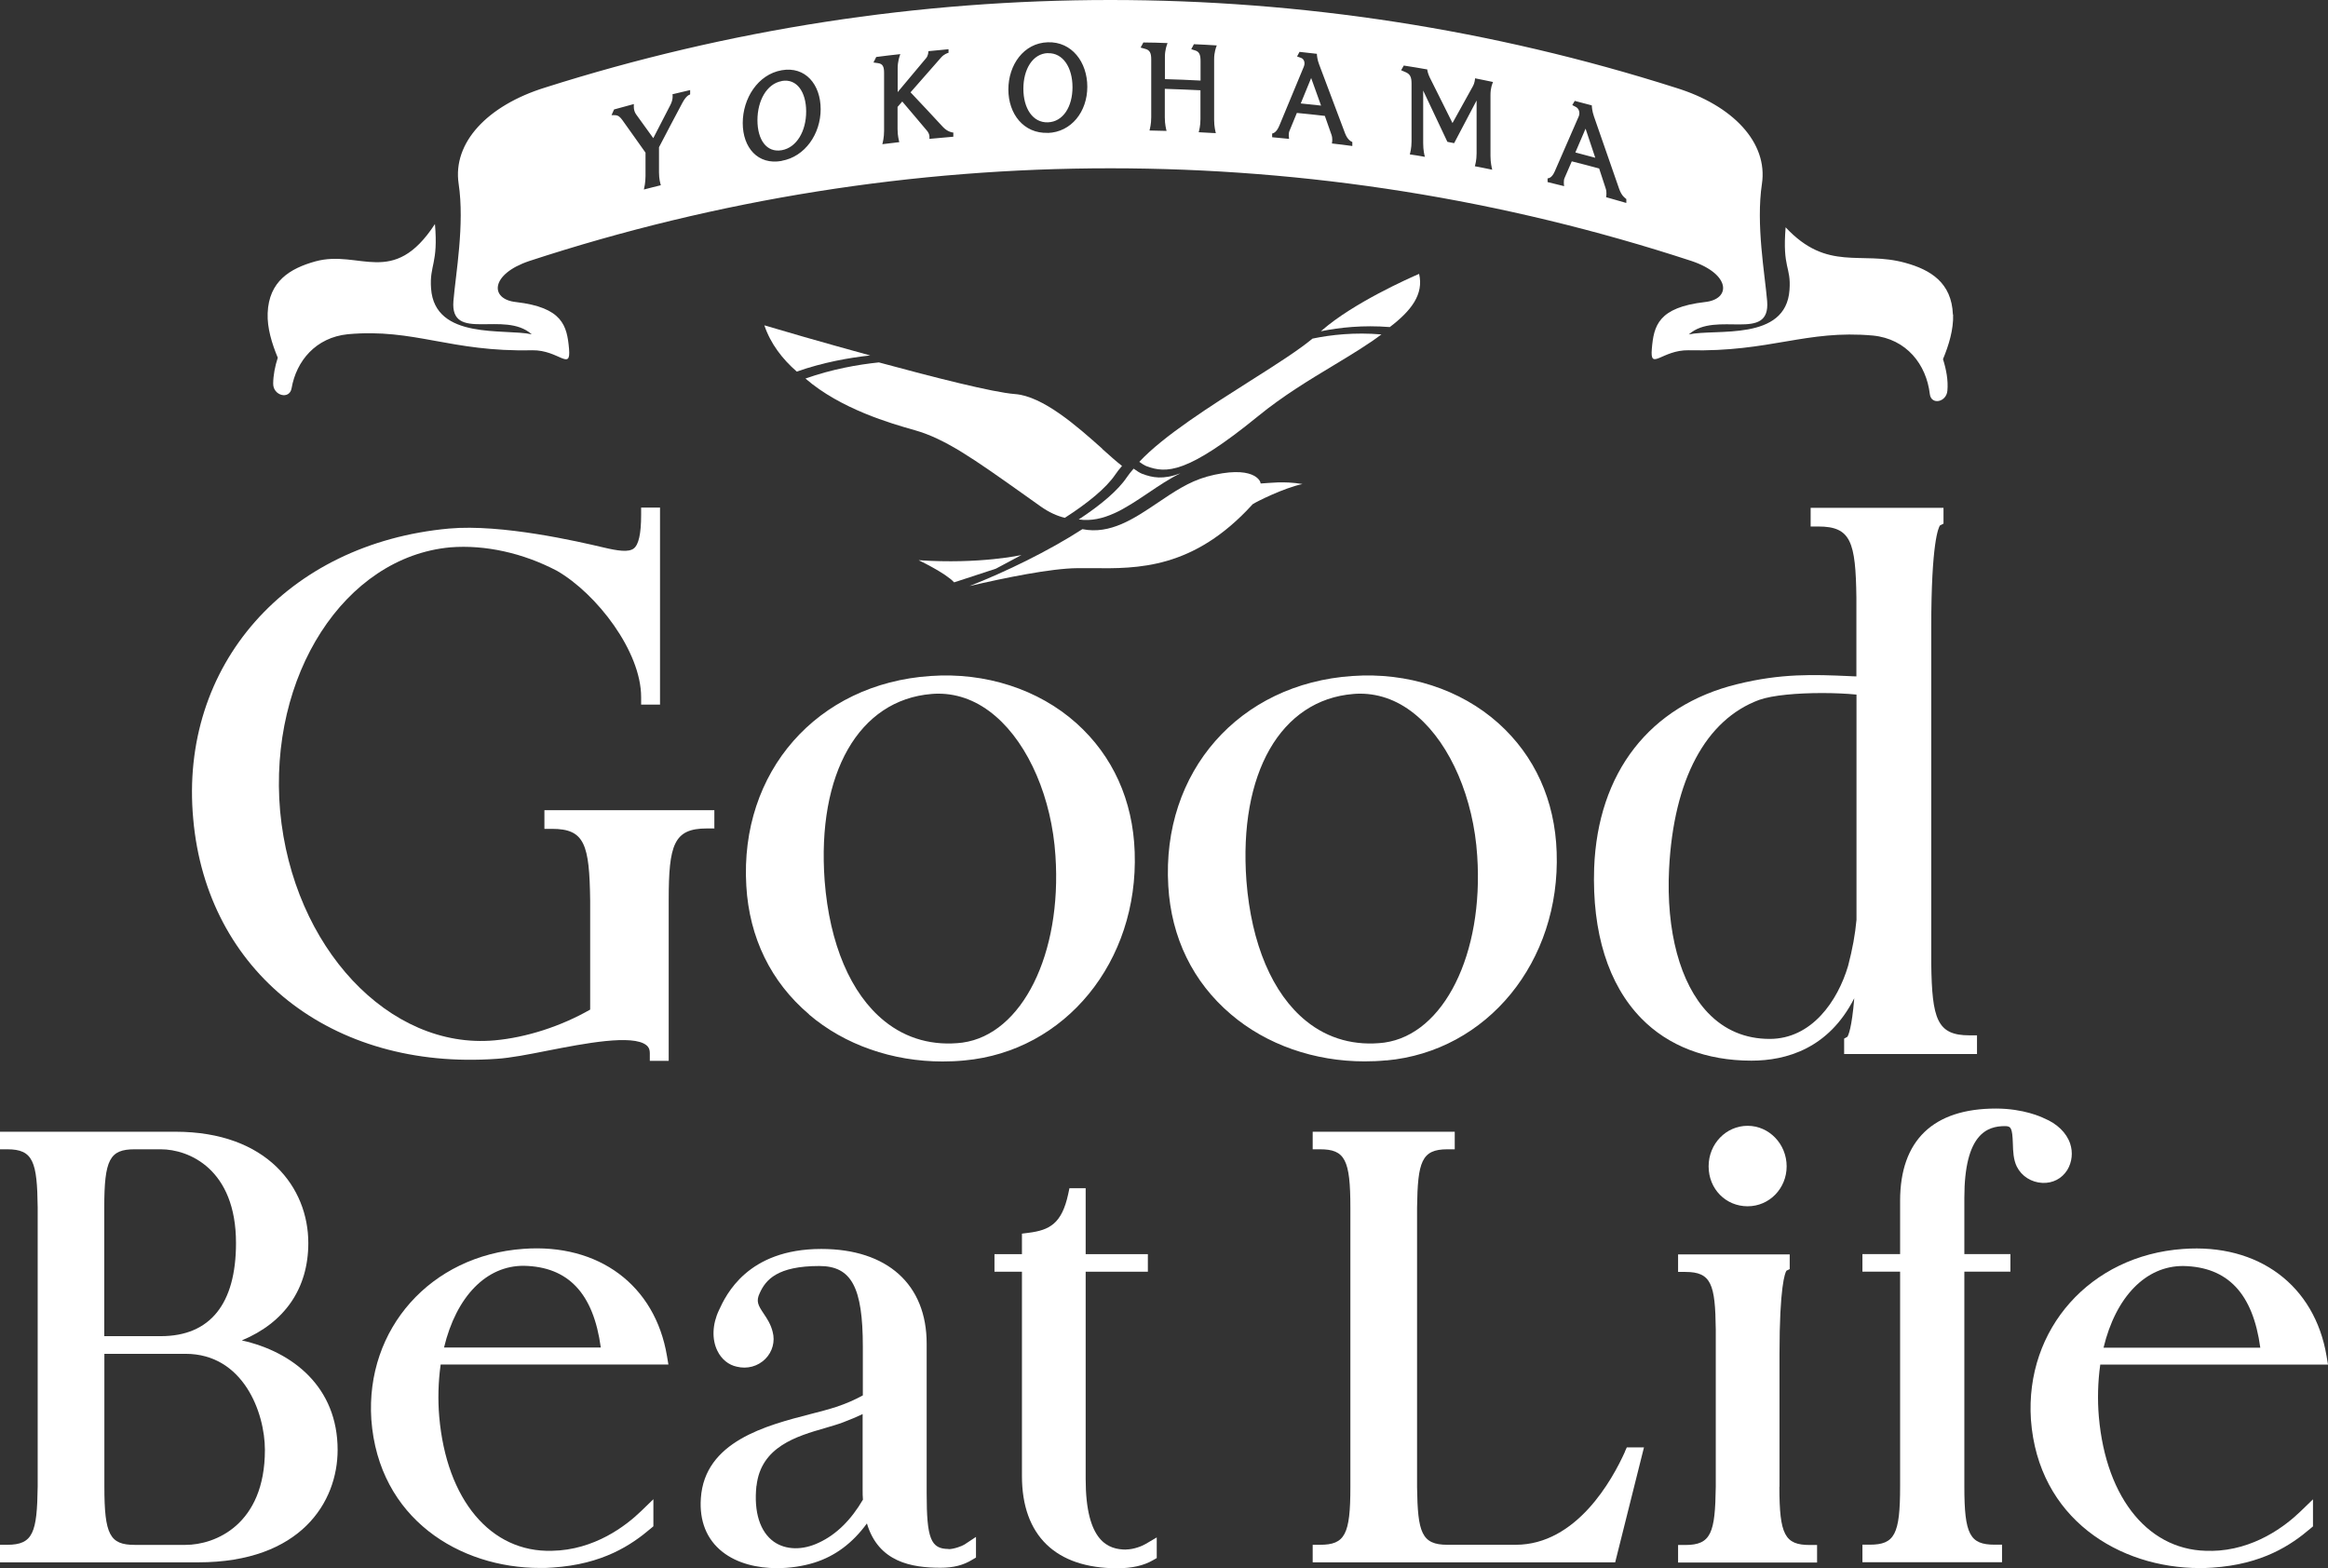
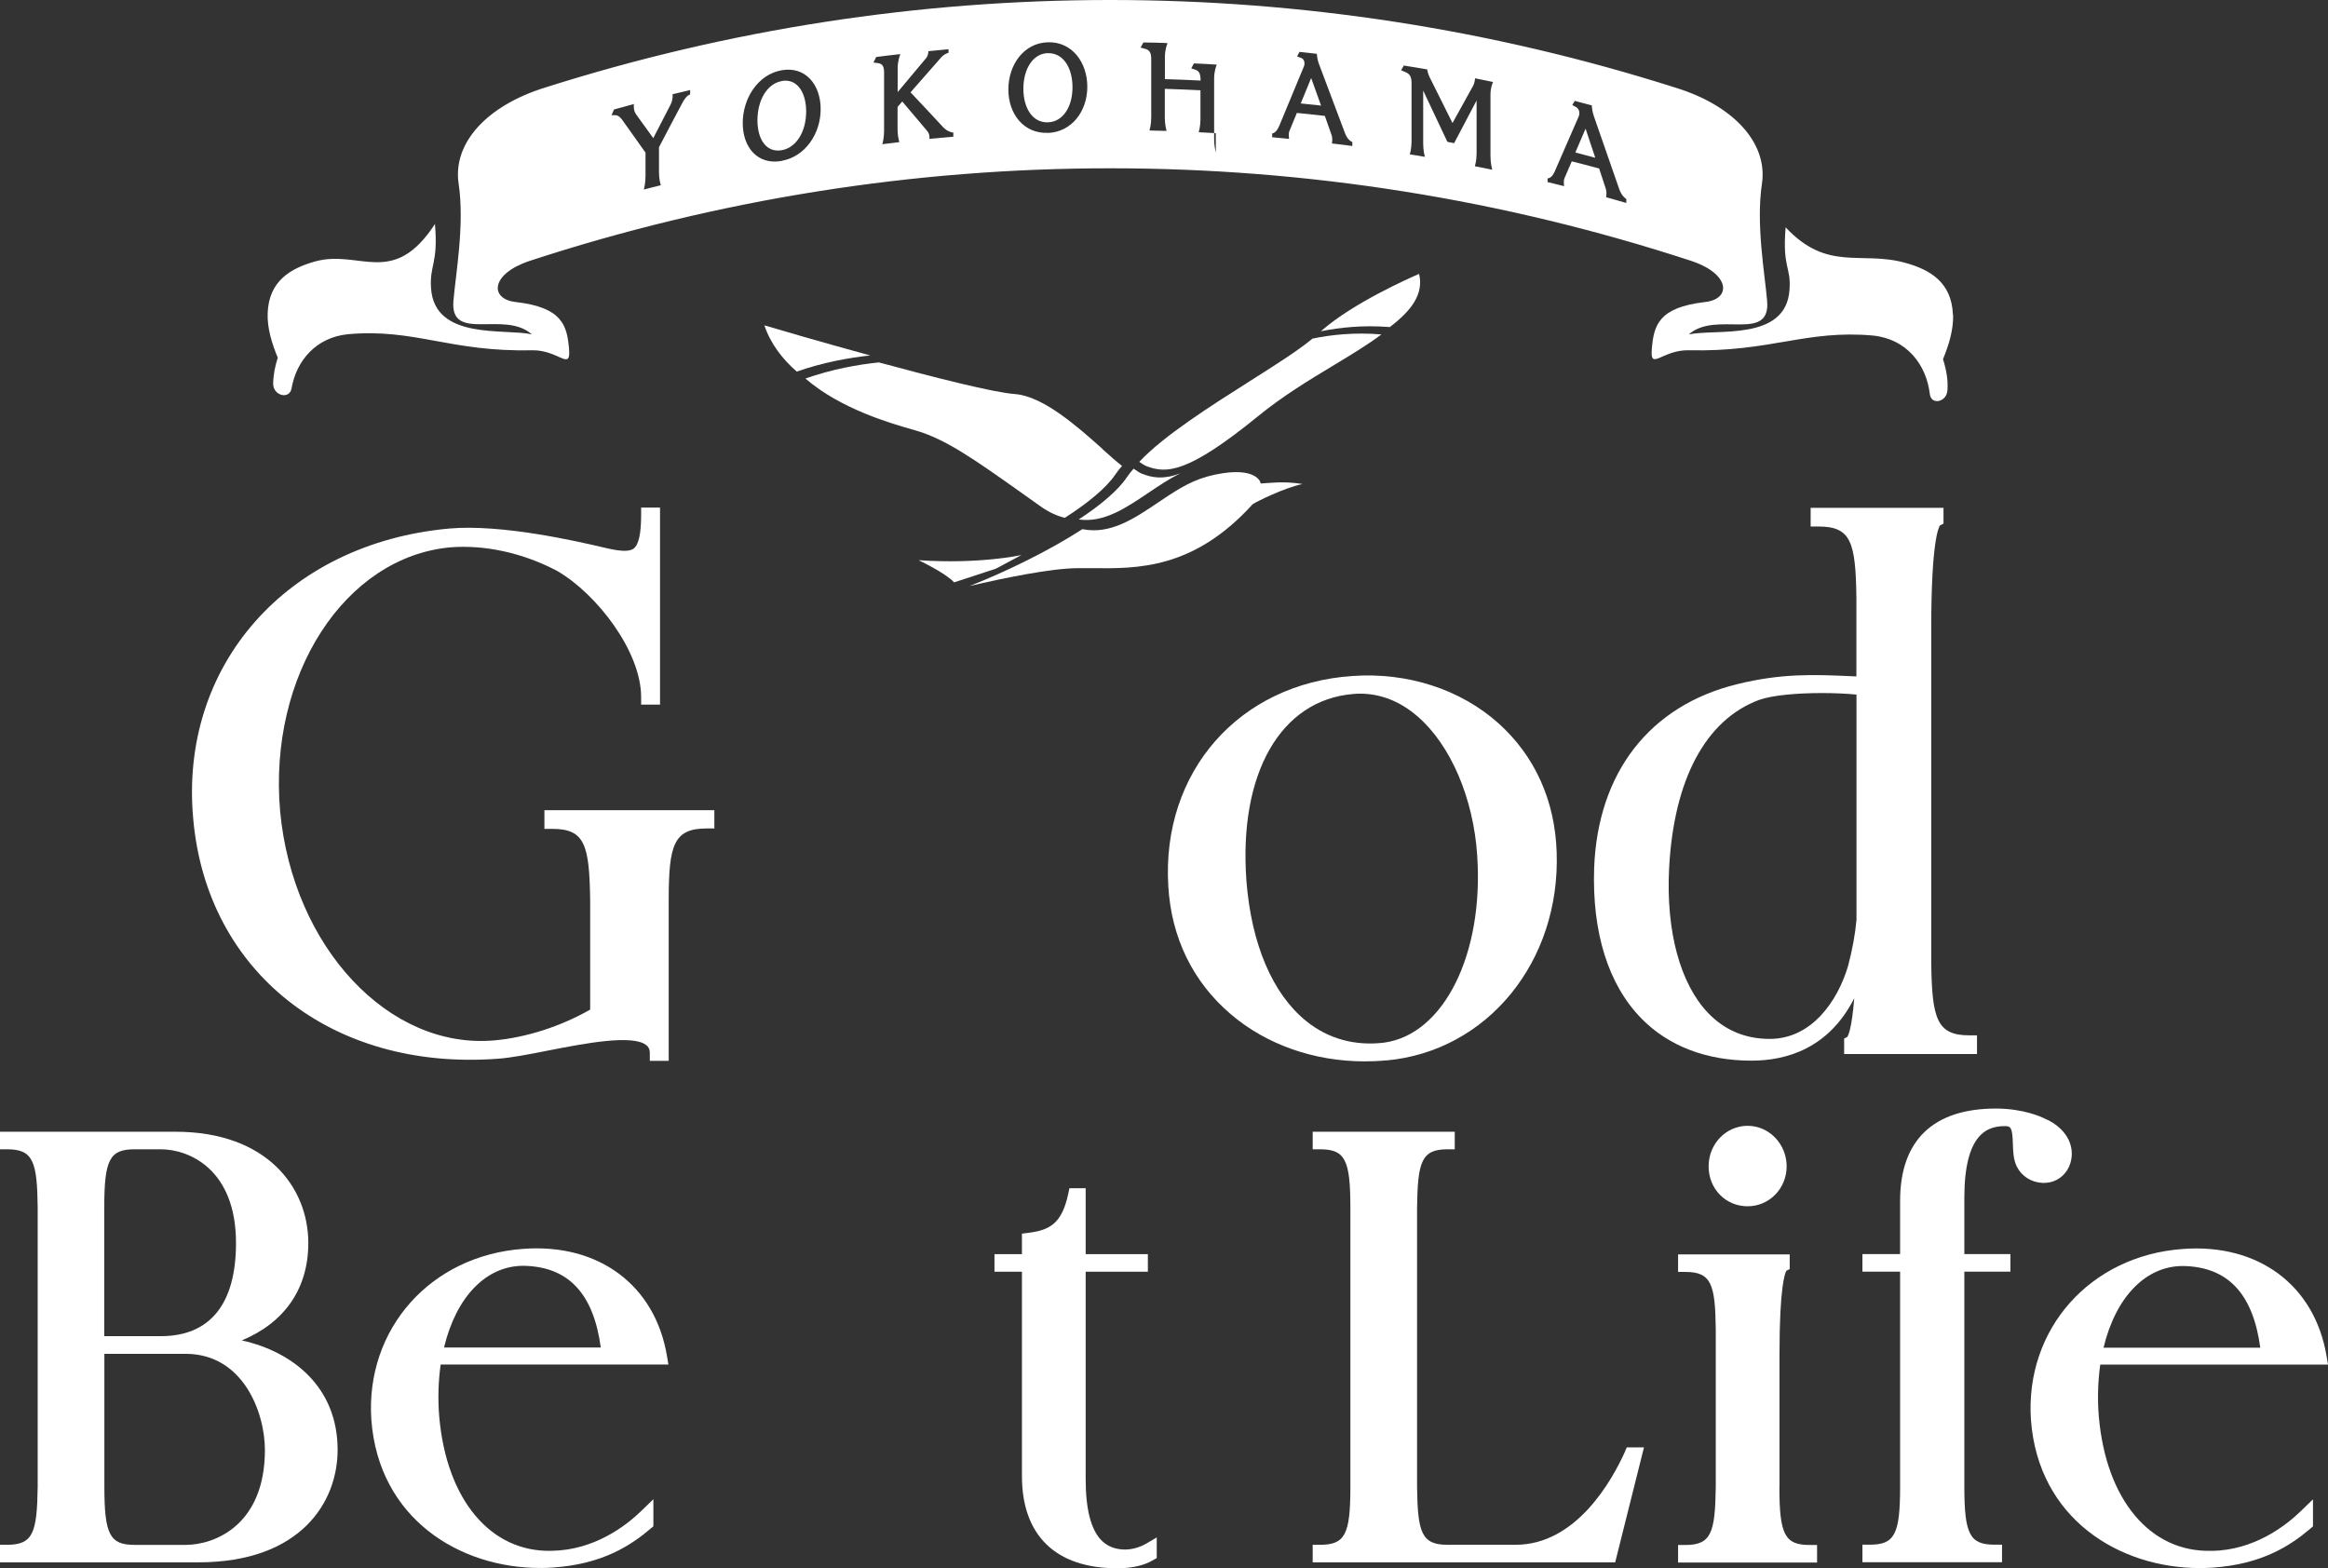
<svg xmlns="http://www.w3.org/2000/svg" id="_レイヤー_2" data-name="レイヤー 2" viewBox="0 0 227.96 153.58">
  <rect x="0" y="0" width="227.96" height="153.58" fill="#333333" stroke="none" />
  <defs>
    <style>
      .cls-1 {
        fill: none;
      }

      .cls-2 {
        fill-rule: evenodd;
      }

      .cls-2, .cls-3 {
        fill: #fff;
      }

      .cls-4 {
        clip-path: url(#clippath);
      }
    </style>
    <clipPath id="clippath">
      <rect class="cls-1" width="227.96" height="153.58" />
    </clipPath>
  </defs>
  <g id="_レイヤー_2-2" data-name="レイヤー 2">
    <g class="cls-4">
      <g>
        <path class="cls-3" d="M111.01,45.9c.32.23.6.41.83.5,1.01.38,2.05.59,3.75-.05-1.09.53-2.13,1.23-3.15,1.92-2.23,1.5-4.37,2.95-6.81,2.6,2.12-1.39,3.84-2.83,4.71-4.13.19-.27.41-.56.67-.85Z" />
        <path class="cls-3" d="M74.85,31.87c.61,1.8,1.77,3.3,3.17,4.52,2.59-.91,5.14-1.36,7.19-1.58-4.75-1.3-9.17-2.59-10.36-2.95" />
        <path class="cls-3" d="M107.93,43.94c-2.44-2.18-5.8-5.15-8.55-5.35-2.13-.16-7.94-1.64-13.32-3.1-2.04.21-4.59.66-7.19,1.58,3.45,2.99,8.4,4.41,10.71,5.06,3,.85,5.8,2.84,10.43,6.12.59.42,1.22.86,1.87,1.33.83.59,1.63.95,2.39,1.13,2.24-1.44,4.04-2.91,4.93-4.22.19-.28.41-.57.67-.86-.55-.43-1.21-1.01-1.95-1.68" />
        <path class="cls-3" d="M118.11,46.69c4.75-1.27,5.3.51,5.3.52l.03.13h.13c.71-.03,2.09-.25,3.97.06-1.84.39-4.53,1.74-4.88,1.98-5.78,6.37-11.28,6.31-15.7,6.26-.5,0-.99,0-1.46,0-2.6.02-7.12.95-10.56,1.75,3.49-1.37,7.71-3.41,11.05-5.57,2.73.55,5.08-1.04,7.38-2.59,1.51-1.02,3.08-2.08,4.74-2.52" />
        <path class="cls-3" d="M136.09,32.03c2.1-1.6,3.34-3.21,2.87-5.21-1.02.44-6.4,2.83-9.49,5.51-.04.03-.09.07-.13.11,1.83-.37,4.14-.62,6.75-.41Z" />
        <path class="cls-3" d="M128.52,33.16c-1.29,1.08-3.5,2.5-6.08,4.13-3.85,2.44-8.52,5.4-10.88,7.94.28.2.53.36.73.43,1.9.7,3.92.79,10.91-4.91,2.42-1.98,5.09-3.59,7.45-5.01,1.74-1.05,3.34-2.02,4.62-2.99-2.61-.22-4.93.03-6.75.41Z" />
        <path class="cls-3" d="M100.04,54.35s-4.06.92-10.09.51c0,0,2.64,1.25,3.48,2.17l4.09-1.34,2.51-1.34Z" />
        <path class="cls-3" d="M69.95,81.17v-1.83h-16.64v1.83h.75c3.19,0,3.66,1.5,3.73,7.03v10.67c-2.87,1.64-6.25,2.73-9.34,3.01-10.35.95-19.78-9.12-21.02-22.44-1.17-13.3,6.31-24.89,16.67-25.84,3.41-.27,7.13.56,10.44,2.3,3.9,2.25,8.24,7.89,8.24,12.36v.74h1.85v-19.29h-1.85v.74c0,1.81-.24,2.89-.72,3.26-.5.39-1.55.24-2.98-.1-2.46-.58-9.94-2.31-15.1-1.85-15.9,1.45-26.44,13.41-25.06,28.43,1.32,14.99,13.55,24.66,29.72,23.5,1.32-.08,3.12-.43,5.03-.81,3.49-.68,8.28-1.62,9.63-.52.16.13.33.33.33.79v.74h1.85v-15.73c0-5.44.49-7.03,3.73-7.03h.75v.03Z" />
-         <path class="cls-3" d="M79.21,99.34c3.5,2.99,8.19,4.61,13.09,4.61.71,0,1.41-.03,2.13-.1,9.89-.9,17.06-9.68,16.68-20.41-.17-5.06-2.14-9.42-5.71-12.62-3.71-3.32-8.91-5-14.28-4.62-11.11.74-18.71,9.39-18.04,20.56.29,5.06,2.41,9.41,6.14,12.57ZM94.28,102.1c-2.87.36-5.53-.36-7.69-2.12-3.29-2.66-5.36-7.54-5.84-13.73-.77-10.53,3.36-17.71,10.47-18.29.22-.02.43-.03.65-.03,2.03,0,3.93.75,5.63,2.22,3.25,2.8,5.49,8.03,5.85,13.65.65,9.62-3.26,17.49-9.09,18.3" />
        <path class="cls-3" d="M135.75,103.85c9.89-.9,17.06-9.68,16.68-20.41-.17-5.06-2.14-9.42-5.71-12.62-3.71-3.32-8.91-5-14.28-4.62-11.11.74-18.71,9.39-18.04,20.56.29,5.06,2.41,9.41,6.13,12.57,3.5,2.99,8.19,4.61,13.09,4.61.71,0,1.41-.03,2.13-.1ZM135.58,102.1c-2.87.36-5.53-.36-7.69-2.12-3.29-2.66-5.36-7.54-5.84-13.73-.77-10.53,3.36-17.71,10.47-18.29.22-.02.43-.03.65-.03,2.03,0,3.93.75,5.63,2.22,3.25,2.8,5.49,8.03,5.85,13.65.65,9.62-3.26,17.49-9.09,18.3" />
        <path class="cls-3" d="M180.58,101.69v1.53h13.01v-1.83h-.75c-3.16,0-3.66-1.59-3.73-7.03v-32.93c0-8.32.71-9.76.85-9.97l.35-.18v-1.55h-13.01v1.83h.75c3.19,0,3.66,1.48,3.73,6.97v7.71c-.25,0-.48-.02-.73-.03-3.41-.15-6.62-.28-10.94.79-8.56,2.09-13.66,8.65-14.01,18.01-.21,6.31,1.38,11.4,4.61,14.71,2.64,2.71,6.37,4.15,10.79,4.15,3.43,0,7.57-1.19,10.07-6.11-.24,2.94-.58,3.62-.67,3.77l-.33.19h-.01ZM163.44,85.06c.45-8.72,3.58-14.58,8.82-16.52,1.33-.47,3.76-.67,6.16-.67,1.18,0,2.35.05,3.37.15v22.06c-.13,1.42-.39,2.86-.82,4.5-1.02,3.46-3.57,7.16-7.68,7.16-2.39,0-4.42-.86-6.04-2.55-2.73-2.86-4.12-8-3.81-14.13Z" />
        <path class="cls-3" d="M23.69,131.26c4.18-1.74,6.5-5.07,6.5-9.53,0-5.42-4.02-10.9-13.02-10.9H0v1.72h.72c2.53,0,2.92,1.22,2.97,5.69v27.34c-.06,4.49-.44,5.7-2.97,5.7h-.72v1.72h19.4c10.08,0,13.66-5.93,13.66-11.01,0-6.15-4.38-9.61-9.37-10.72ZM15.76,130.85h-5.55v-12.61c0-4.68.53-5.69,2.97-5.69h2.57c2.74,0,7.36,1.93,7.36,9.18,0,5.97-2.54,9.12-7.36,9.12ZM10.22,145.6v-13.02h7.95c5.66,0,7.77,5.77,7.77,9.41,0,7.34-4.89,9.3-7.77,9.3h-4.98c-2.44,0-2.97-1.01-2.97-5.69Z" />
        <path class="cls-3" d="M65.45,133.62l-.14-.83c-1.16-6.93-6.68-11.04-14.06-10.49-9.07.64-15.47,7.83-14.89,16.71.71,9.72,8.66,14.55,16.53,14.54.4,0,.81,0,1.22-.04,4.93-.32,7.73-2.22,9.62-3.83l.25-.21v-2.65l-1.22,1.18c-1.46,1.41-4.54,3.8-8.72,3.87-5.99.17-10.32-4.99-11.03-13.14-.14-1.64-.1-3.4.14-5.1h22.3ZM51.3,123.96c4.35.09,6.81,2.7,7.53,8h-15.35c1.2-5,4.15-8.03,7.82-8Z" />
-         <path class="cls-3" d="M92.89,151.69c-1.75,0-2.15-1.02-2.15-5.45v-14.66c0-5.8-3.86-9.27-10.32-9.27-7.24,0-9.34,4.52-10.02,6-.65,1.37-.71,2.85-.15,3.98.4.82,1.09,1.38,1.9,1.55,1.02.25,2.06-.03,2.79-.76.71-.71.97-1.72.72-2.65-.18-.74-.55-1.3-.88-1.79-.54-.81-.77-1.2-.39-2,.59-1.32,1.74-2.66,5.84-2.66,3.14,0,4.26,2.07,4.26,7.9v4.77c-.8.44-1.65.81-2.61,1.13-.71.23-1.57.46-2.48.69-4.39,1.13-10.4,2.69-10.77,8.25-.16,2.22.57,4.04,2.11,5.25,1.44,1.14,3.42,1.6,5.35,1.6,1.29,0,2.56-.2,3.65-.54,2.04-.64,3.74-1.91,5.15-3.84,1.13,3.8,4.39,4.34,7.21,4.34,1.26,0,2.22-.24,3.13-.8l.34-.2v-2.02l-1.12.74c-.24.16-1.05.46-1.59.46M74.08,145.51c.43-3.84,3.93-4.86,6.74-5.67.64-.19,1.24-.36,1.76-.56.74-.28,1.35-.54,1.89-.8v7.47c0,.29,0,.59.03.91-1.17,2-2.61,3.42-4.31,4.21-1.59.76-3.23.73-4.4-.08-1.37-.97-1.99-2.91-1.72-5.48" />
        <path class="cls-3" d="M110.28,151.75c-1.71,0-3.97-.71-3.97-6.91v-20.3h6.09v-1.72h-6.09v-6.46h-1.59l-.12.57c-.62,2.88-1.8,3.54-3.9,3.8l-.63.08v2.01h-2.69v1.72h2.69v20.01c0,5.82,3.31,9.03,9.33,9.03,1.44,0,2.6-.26,3.52-.8l.35-.2v-2.02l-1.09.64c-.29.18-1.15.54-1.91.54" />
        <path class="cls-3" d="M159.12,142.16c-1.23,2.74-4.74,9.12-10.71,9.12h-6.68c-2.53,0-2.91-1.2-2.97-5.63v-27.4c.06-4.49.44-5.7,2.97-5.7h.72v-1.72h-13.91v1.72h.72c2.44,0,2.97,1.01,2.97,5.69v27.41c0,4.63-.53,5.63-2.97,5.63h-.72v1.72h29.62l2.82-11.26h-1.68l-.19.42Z" />
        <path class="cls-3" d="M174.95,114.22c0-2.19-1.72-3.97-3.82-3.97s-3.82,1.75-3.82,3.97,1.68,3.91,3.82,3.91,3.82-1.76,3.82-3.91Z" />
        <path class="cls-3" d="M174.25,145.59v-12.97c0-6.65.54-7.97.68-8.18l.32-.16v-1.44h-10.93v1.72h.72c2.53,0,2.92,1.2,2.97,5.63v15.41c-.06,4.49-.44,5.7-2.97,5.7h-.72v1.72h13.61v-1.72h-.72c-2.44,0-2.97-1.01-2.97-5.69" />
        <path class="cls-3" d="M202.43,114.6v-.02c.47-.78.57-1.73.28-2.59-.36-1.07-1.29-1.96-2.56-2.48-.2-.1-1.98-.95-4.71-.95-6.14,0-9.38,3.12-9.38,9.03v5.22h-3.69v1.72h3.69v21.05c0,4.68-.53,5.69-2.97,5.69h-.72v1.72h13.67v-1.72h-.72c-2.44,0-2.97-1.01-2.97-5.69v-21.05h4.51v-1.72h-4.51v-5.51c0-6.3,2.27-7.02,3.97-7.02.59,0,.73.16.78,1.71.02.74.05,1.58.39,2.26.47.94,1.43,1.54,2.5,1.59,1.01.05,1.91-.42,2.43-1.25" />
        <path class="cls-3" d="M216.55,151.87c-5.99.17-10.32-4.99-11.03-13.14-.14-1.64-.1-3.4.14-5.1h22.3l-.14-.83c-1.16-6.93-6.67-11.04-14.06-10.49-9.07.64-15.47,7.83-14.89,16.71.71,9.72,8.66,14.54,16.53,14.54.4,0,.81-.01,1.22-.04,4.93-.32,7.73-2.22,9.62-3.83l.25-.21v-2.65l-1.22,1.18c-1.46,1.41-4.54,3.81-8.72,3.87M205.98,131.98c1.2-5,4.16-8.03,7.82-8,4.35.09,6.81,2.7,7.53,8h-15.35Z" />
        <path class="cls-2" d="M127.37,10.13c.67.07,1.33.14,1.99.21-.32-.9-.65-1.8-.97-2.7-.34.83-.68,1.66-1.02,2.49Z" />
        <path class="cls-2" d="M102.61,5.2c-1.49.05-2.4,1.58-2.4,3.49s.91,3.34,2.4,3.29c1.49-.05,2.41-1.53,2.41-3.44s-.92-3.38-2.41-3.33" />
        <path class="cls-2" d="M76.55,7.94c-1.47.26-2.38,1.92-2.38,3.83s.89,3.2,2.38,2.94c1.47-.26,2.39-1.88,2.39-3.79s-.91-3.25-2.39-2.99" />
        <path class="cls-2" d="M154.26,14.93c.65.17,1.31.34,1.95.52-.31-.95-.63-1.9-.95-2.85-.33.78-.67,1.55-1,2.33Z" />
-         <path class="cls-2" d="M191.23,30.8c-.12-3.12-2.19-4.38-4.66-5.06-4.35-1.21-7.61.92-11.72-3.48-.33,4.05.55,3.82.38,6.13-.35,5.08-7.21,3.78-9.86,4.36,2.67-2.38,8.01.86,7.67-3.27-.22-2.63-1.11-7.5-.51-11.48.6-4.02-2.82-7.68-8.45-9.41C146.08,2.86,127.4,0,108.72,0s-37.36,2.86-55.36,8.58c-5.63,1.75-9.05,5.39-8.45,9.41.6,3.98-.29,8.85-.51,11.48-.34,4.12,5,.88,7.67,3.27-2.63-.59-9.5.6-9.86-4.49-.17-2.3.72-2.41.38-6.31-4.1,6.29-7.37,2.46-11.72,3.66-2.47.69-4.54,1.94-4.66,5.06-.06,1.46.42,3,.99,4.37-.27.84-.44,1.69-.45,2.53-.02,1.19,1.6,1.61,1.8.47.47-2.7,2.38-4.98,5.51-5.3,6.56-.59,10.01,1.76,18.06,1.57,2.61-.03,3.79,2.1,3.6-.15-.2-2.25-.63-4.04-5.19-4.57-2.59-.27-2.54-2.73,1.3-4.02,18.47-6.05,37.68-9.08,56.9-9.08s38.43,3.02,56.91,9.08c3.84,1.29,3.89,3.75,1.3,4.02-4.56.53-5,2.31-5.19,4.57-.2,2.23.98.11,3.6.15,8.04.19,11.49-2.03,18.05-1.44,3.3.33,5.23,2.84,5.57,5.73.13,1.1,1.62.81,1.72-.33.09-1.02-.11-2.07-.43-3.09.57-1.37,1.04-2.91.99-4.37ZM67.57,9.25c-.17.06-.43.22-.76.84-.77,1.43-1.52,2.88-2.28,4.33v2.46c0,.66.13,1.09.18,1.26-.55.14-1.11.27-1.66.42.04-.19.16-.65.16-1.34v-2.27c-.76-1.06-1.5-2.13-2.26-3.18-.21-.29-.4-.49-.74-.49h-.33c.08-.19.17-.37.25-.56.65-.18,1.3-.35,1.94-.53-.01.18-.06.64.24,1.04.55.76,1.1,1.53,1.66,2.3.56-1.09,1.12-2.18,1.68-3.26.25-.49.23-.89.2-1.04.58-.14,1.15-.27,1.73-.41v.41h0ZM76.54,15.76c-2.33.42-3.81-1.3-3.81-3.71s1.48-4.76,3.81-5.17c2.32-.41,3.82,1.39,3.82,3.81s-1.53,4.66-3.82,5.06ZM93.33,13.39c-.78.07-1.55.14-2.33.21.03-.1.06-.46-.23-.8-.8-.96-1.62-1.91-2.42-2.86-.16.18-.31.35-.46.53v2.17c0,.66.13,1.1.17,1.28-.55.06-1.11.13-1.66.2.04-.18.17-.63.17-1.32v-5.66c0-.6-.12-.9-.61-.96-.15-.02-.28-.04-.43-.06.09-.18.18-.35.27-.54.78-.1,1.57-.2,2.36-.28-.08.2-.26.73-.26,1.38v2.34c.92-1.11,1.85-2.21,2.78-3.32.21-.24.23-.6.23-.69.66-.07,1.32-.13,1.97-.19v.35c-.1.02-.44.14-.71.44-1,1.13-2.01,2.28-3.01,3.43,1.06,1.12,2.12,2.25,3.18,3.4.42.45.89.54,1.01.54v.41h-.01ZM102.6,13.01c-2.36.08-3.86-1.85-3.86-4.25s1.5-4.55,3.86-4.62c2.35-.08,3.87,1.94,3.87,4.36s-1.55,4.44-3.87,4.52ZM119.05,13.04c-.56-.03-1.11-.06-1.67-.09.04-.18.17-.6.17-1.29v-2.82c-1.17-.06-2.33-.1-3.49-.14v2.82c0,.66.13,1.12.17,1.3-.56-.02-1.12-.03-1.67-.04.04-.18.17-.6.17-1.3v-5.66c0-.6-.12-.92-.61-1.04-.15-.04-.28-.08-.43-.12.09-.17.18-.33.27-.5.78,0,1.58.03,2.37.06-.08.19-.26.69-.26,1.34v2.19c1.17.03,2.33.08,3.49.14v-1.88c0-.59-.09-.94-.53-1.07-.13-.04-.26-.08-.38-.12.09-.17.18-.32.26-.49.75.03,1.49.07,2.24.12-.08.19-.26.68-.26,1.34v5.96c0,.66.13,1.13.17,1.31M132.43,14.3c-.67-.09-1.34-.18-2.01-.25.03-.15.09-.5-.05-.88-.22-.6-.43-1.21-.64-1.82-.91-.11-1.83-.2-2.74-.29-.24.59-.48,1.17-.72,1.75-.12.27-.06.65-.04.79-.55-.05-1.1-.11-1.66-.16v-.36c.13-.04.43-.11.71-.79.79-1.92,1.6-3.84,2.39-5.76.17-.41,0-.77-.27-.86-.13-.05-.26-.1-.39-.14.08-.15.16-.3.24-.45.57.06,1.14.12,1.7.19,0,.14.04.58.22,1.04.84,2.24,1.7,4.5,2.54,6.75.24.63.58.79.71.85v.39ZM146.07,16.61c-.55-.12-1.1-.22-1.65-.33.04-.17.17-.57.17-1.27v-5.17c-.74,1.39-1.46,2.79-2.2,4.18-.22-.04-.44-.08-.66-.13-.79-1.68-1.58-3.36-2.37-5.02v5.16c0,.66.11,1.14.17,1.33-.49-.09-.98-.17-1.48-.24.04-.17.17-.59.17-1.27v-5.66c0-.6-.11-.93-.6-1.13-.14-.06-.28-.12-.42-.18.09-.16.18-.3.26-.46.77.12,1.53.24,2.3.38,0,.11.08.45.24.78.75,1.48,1.48,2.98,2.23,4.47.67-1.21,1.35-2.42,2.01-3.63.15-.27.19-.61.2-.75.59.12,1.17.23,1.76.36-.08.18-.25.6-.25,1.25v6.01c0,.66.13,1.15.17,1.33M159.23,19.87c-.66-.19-1.32-.37-1.96-.56.02-.15.09-.49-.05-.89-.21-.64-.42-1.28-.63-1.92-.89-.24-1.79-.48-2.68-.7-.24.55-.47,1.09-.71,1.64-.11.25-.06.64-.04.79-.54-.14-1.08-.26-1.62-.4v-.36c.13-.02.42-.05.7-.68.79-1.8,1.57-3.6,2.35-5.39.16-.38,0-.77-.25-.91-.13-.07-.26-.13-.38-.2.08-.14.16-.27.24-.41.56.15,1.11.29,1.67.44,0,.14.04.59.21,1.08.83,2.37,1.66,4.75,2.48,7.13.24.66.57.87.69.96v.37" />
+         <path class="cls-2" d="M191.23,30.8c-.12-3.12-2.19-4.38-4.66-5.06-4.35-1.21-7.61.92-11.72-3.48-.33,4.05.55,3.82.38,6.13-.35,5.08-7.21,3.78-9.86,4.36,2.67-2.38,8.01.86,7.67-3.27-.22-2.63-1.11-7.5-.51-11.48.6-4.02-2.82-7.68-8.45-9.41C146.08,2.86,127.4,0,108.72,0s-37.36,2.86-55.36,8.58c-5.63,1.75-9.05,5.39-8.45,9.41.6,3.98-.29,8.85-.51,11.48-.34,4.12,5,.88,7.67,3.27-2.63-.59-9.5.6-9.86-4.49-.17-2.3.72-2.41.38-6.31-4.1,6.29-7.37,2.46-11.72,3.66-2.47.69-4.54,1.94-4.66,5.06-.06,1.46.42,3,.99,4.37-.27.84-.44,1.69-.45,2.53-.02,1.19,1.6,1.61,1.8.47.47-2.7,2.38-4.98,5.51-5.3,6.56-.59,10.01,1.76,18.06,1.57,2.61-.03,3.79,2.1,3.6-.15-.2-2.25-.63-4.04-5.19-4.57-2.59-.27-2.54-2.73,1.3-4.02,18.47-6.05,37.68-9.08,56.9-9.08s38.43,3.02,56.91,9.08c3.84,1.29,3.89,3.75,1.3,4.02-4.56.53-5,2.31-5.19,4.57-.2,2.23.98.11,3.6.15,8.04.19,11.49-2.03,18.05-1.44,3.3.33,5.23,2.84,5.57,5.73.13,1.1,1.62.81,1.72-.33.09-1.02-.11-2.07-.43-3.09.57-1.37,1.04-2.91.99-4.37ZM67.57,9.25c-.17.06-.43.22-.76.84-.77,1.43-1.52,2.88-2.28,4.33v2.46c0,.66.13,1.09.18,1.26-.55.14-1.11.27-1.66.42.04-.19.16-.65.16-1.34v-2.27c-.76-1.06-1.5-2.13-2.26-3.18-.21-.29-.4-.49-.74-.49h-.33c.08-.19.17-.37.25-.56.65-.18,1.3-.35,1.94-.53-.01.18-.06.64.24,1.04.55.76,1.1,1.53,1.66,2.3.56-1.09,1.12-2.18,1.68-3.26.25-.49.23-.89.2-1.04.58-.14,1.15-.27,1.73-.41v.41h0ZM76.54,15.76c-2.33.42-3.81-1.3-3.81-3.71s1.48-4.76,3.81-5.17c2.32-.41,3.82,1.39,3.82,3.81s-1.53,4.66-3.82,5.06ZM93.33,13.39c-.78.07-1.55.14-2.33.21.03-.1.06-.46-.23-.8-.8-.96-1.62-1.91-2.42-2.86-.16.18-.31.35-.46.53v2.17c0,.66.13,1.1.17,1.28-.55.06-1.11.13-1.66.2.04-.18.17-.63.17-1.32v-5.66c0-.6-.12-.9-.61-.96-.15-.02-.28-.04-.43-.06.09-.18.18-.35.27-.54.78-.1,1.57-.2,2.36-.28-.08.2-.26.73-.26,1.38v2.34c.92-1.11,1.85-2.21,2.78-3.32.21-.24.23-.6.23-.69.66-.07,1.32-.13,1.97-.19v.35c-.1.02-.44.14-.71.44-1,1.13-2.01,2.28-3.01,3.43,1.06,1.12,2.12,2.25,3.18,3.4.42.45.89.54,1.01.54v.41h-.01ZM102.6,13.01c-2.36.08-3.86-1.85-3.86-4.25s1.5-4.55,3.86-4.62c2.35-.08,3.87,1.94,3.87,4.36s-1.55,4.44-3.87,4.52ZM119.05,13.04c-.56-.03-1.11-.06-1.67-.09.04-.18.17-.6.17-1.29v-2.82c-1.17-.06-2.33-.1-3.49-.14v2.82c0,.66.13,1.12.17,1.3-.56-.02-1.12-.03-1.67-.04.04-.18.17-.6.17-1.3v-5.66c0-.6-.12-.92-.61-1.04-.15-.04-.28-.08-.43-.12.09-.17.18-.33.27-.5.78,0,1.58.03,2.37.06-.08.19-.26.69-.26,1.34v2.19c1.17.03,2.33.08,3.49.14c0-.59-.09-.94-.53-1.07-.13-.04-.26-.08-.38-.12.09-.17.18-.32.26-.49.75.03,1.49.07,2.24.12-.08.19-.26.68-.26,1.34v5.96c0,.66.13,1.13.17,1.31M132.43,14.3c-.67-.09-1.34-.18-2.01-.25.03-.15.09-.5-.05-.88-.22-.6-.43-1.21-.64-1.82-.91-.11-1.83-.2-2.74-.29-.24.59-.48,1.17-.72,1.75-.12.27-.06.65-.04.79-.55-.05-1.1-.11-1.66-.16v-.36c.13-.04.43-.11.71-.79.79-1.92,1.6-3.84,2.39-5.76.17-.41,0-.77-.27-.86-.13-.05-.26-.1-.39-.14.08-.15.16-.3.24-.45.57.06,1.14.12,1.7.19,0,.14.04.58.22,1.04.84,2.24,1.7,4.5,2.54,6.75.24.63.58.79.71.85v.39ZM146.07,16.61c-.55-.12-1.1-.22-1.65-.33.04-.17.17-.57.17-1.27v-5.17c-.74,1.39-1.46,2.79-2.2,4.18-.22-.04-.44-.08-.66-.13-.79-1.68-1.58-3.36-2.37-5.02v5.16c0,.66.11,1.14.17,1.33-.49-.09-.98-.17-1.48-.24.04-.17.17-.59.17-1.27v-5.66c0-.6-.11-.93-.6-1.13-.14-.06-.28-.12-.42-.18.09-.16.18-.3.26-.46.77.12,1.53.24,2.3.38,0,.11.08.45.24.78.75,1.48,1.48,2.98,2.23,4.47.67-1.21,1.35-2.42,2.01-3.63.15-.27.19-.61.2-.75.59.12,1.17.23,1.76.36-.08.18-.25.6-.25,1.25v6.01c0,.66.13,1.15.17,1.33M159.23,19.87c-.66-.19-1.32-.37-1.96-.56.02-.15.09-.49-.05-.89-.21-.64-.42-1.28-.63-1.92-.89-.24-1.79-.48-2.68-.7-.24.55-.47,1.09-.71,1.64-.11.25-.06.64-.04.79-.54-.14-1.08-.26-1.62-.4v-.36c.13-.02.42-.05.7-.68.79-1.8,1.57-3.6,2.35-5.39.16-.38,0-.77-.25-.91-.13-.07-.26-.13-.38-.2.08-.14.16-.27.24-.41.56.15,1.11.29,1.67.44,0,.14.04.59.21,1.08.83,2.37,1.66,4.75,2.48,7.13.24.66.57.87.69.96v.37" />
      </g>
    </g>
  </g>
</svg>